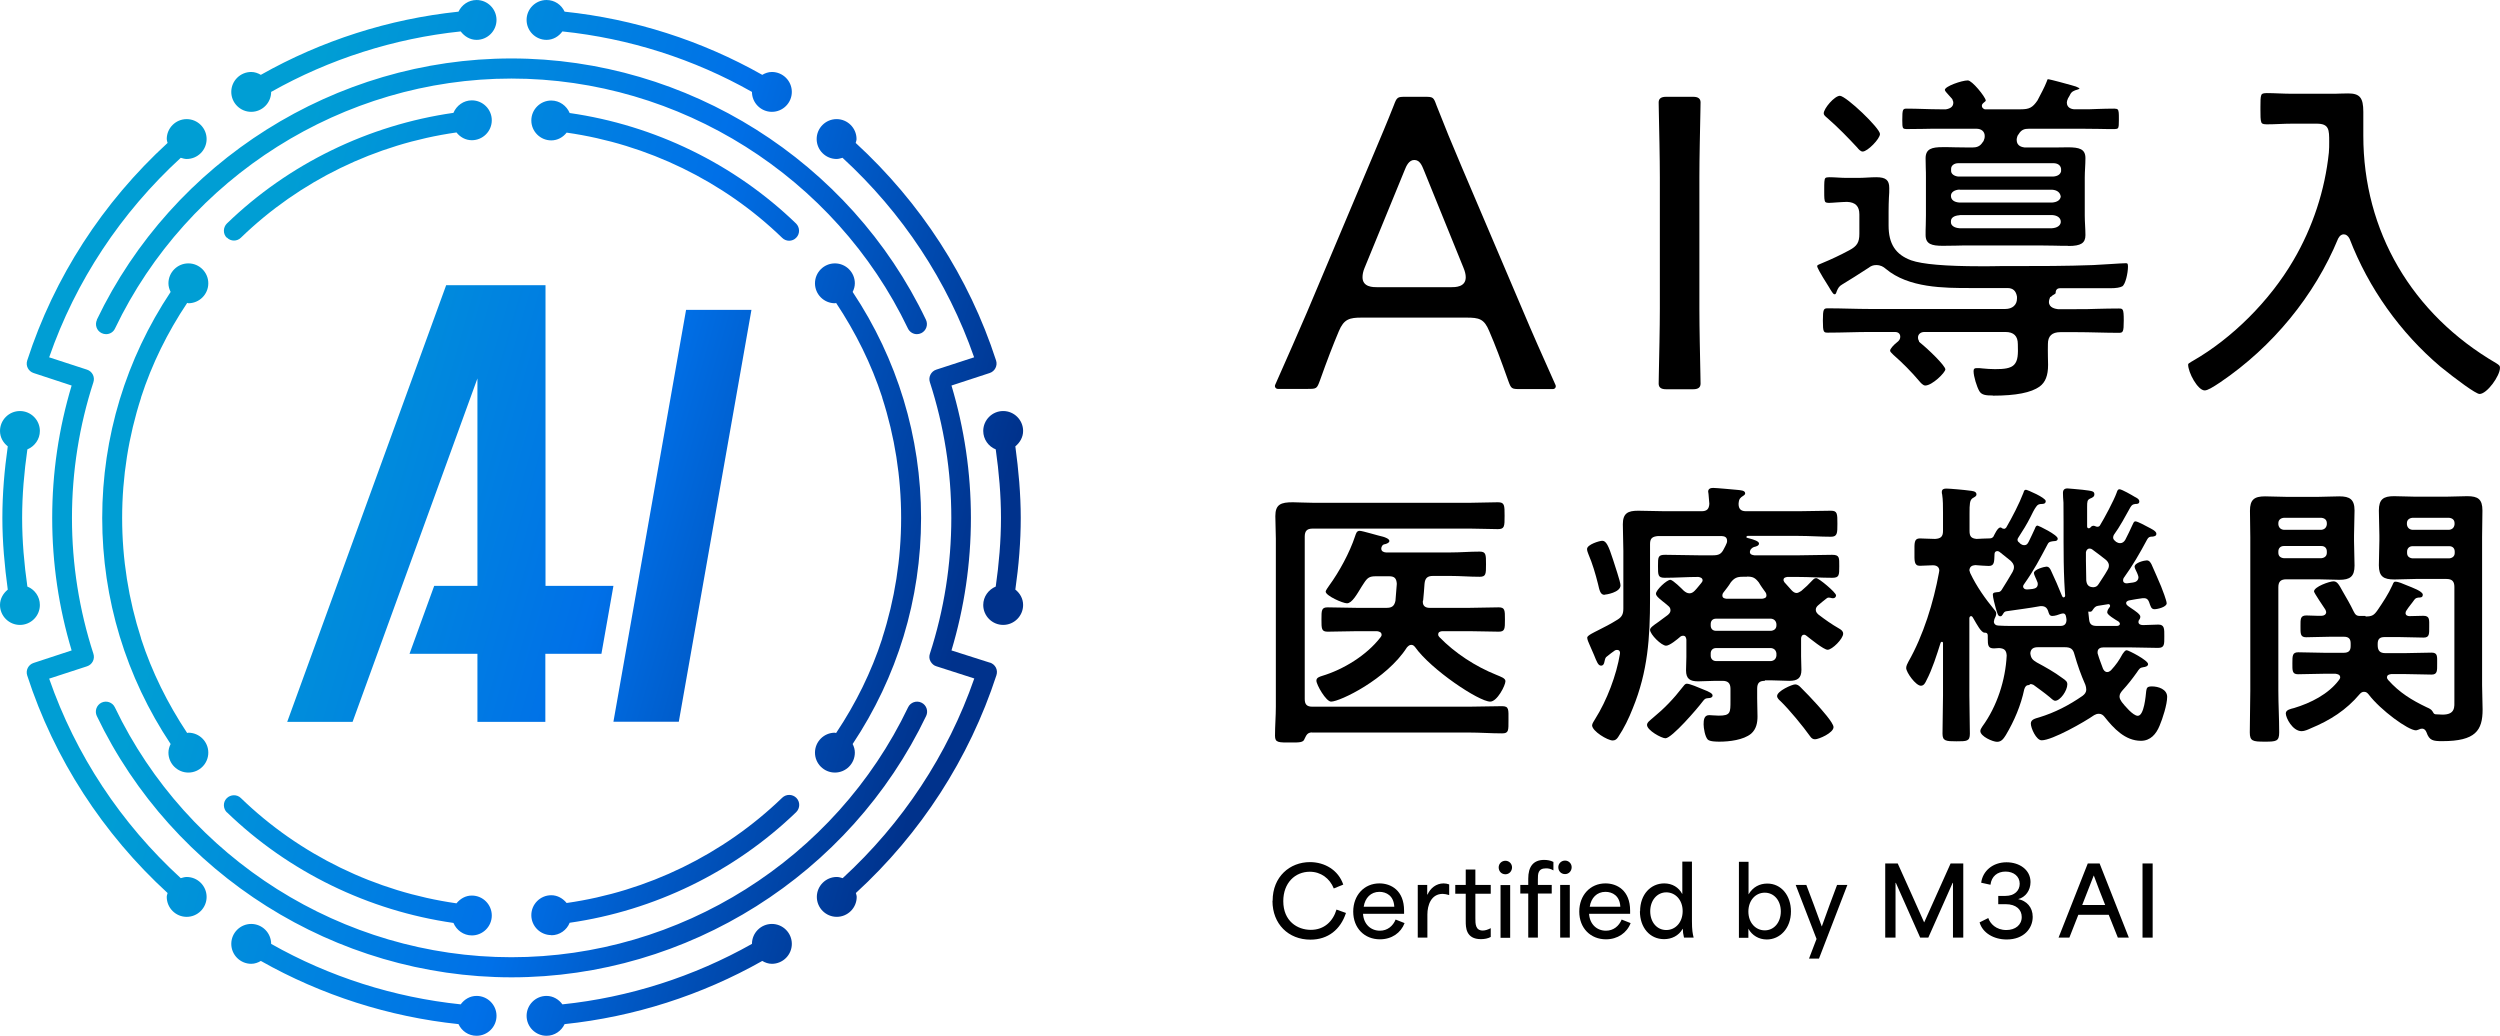
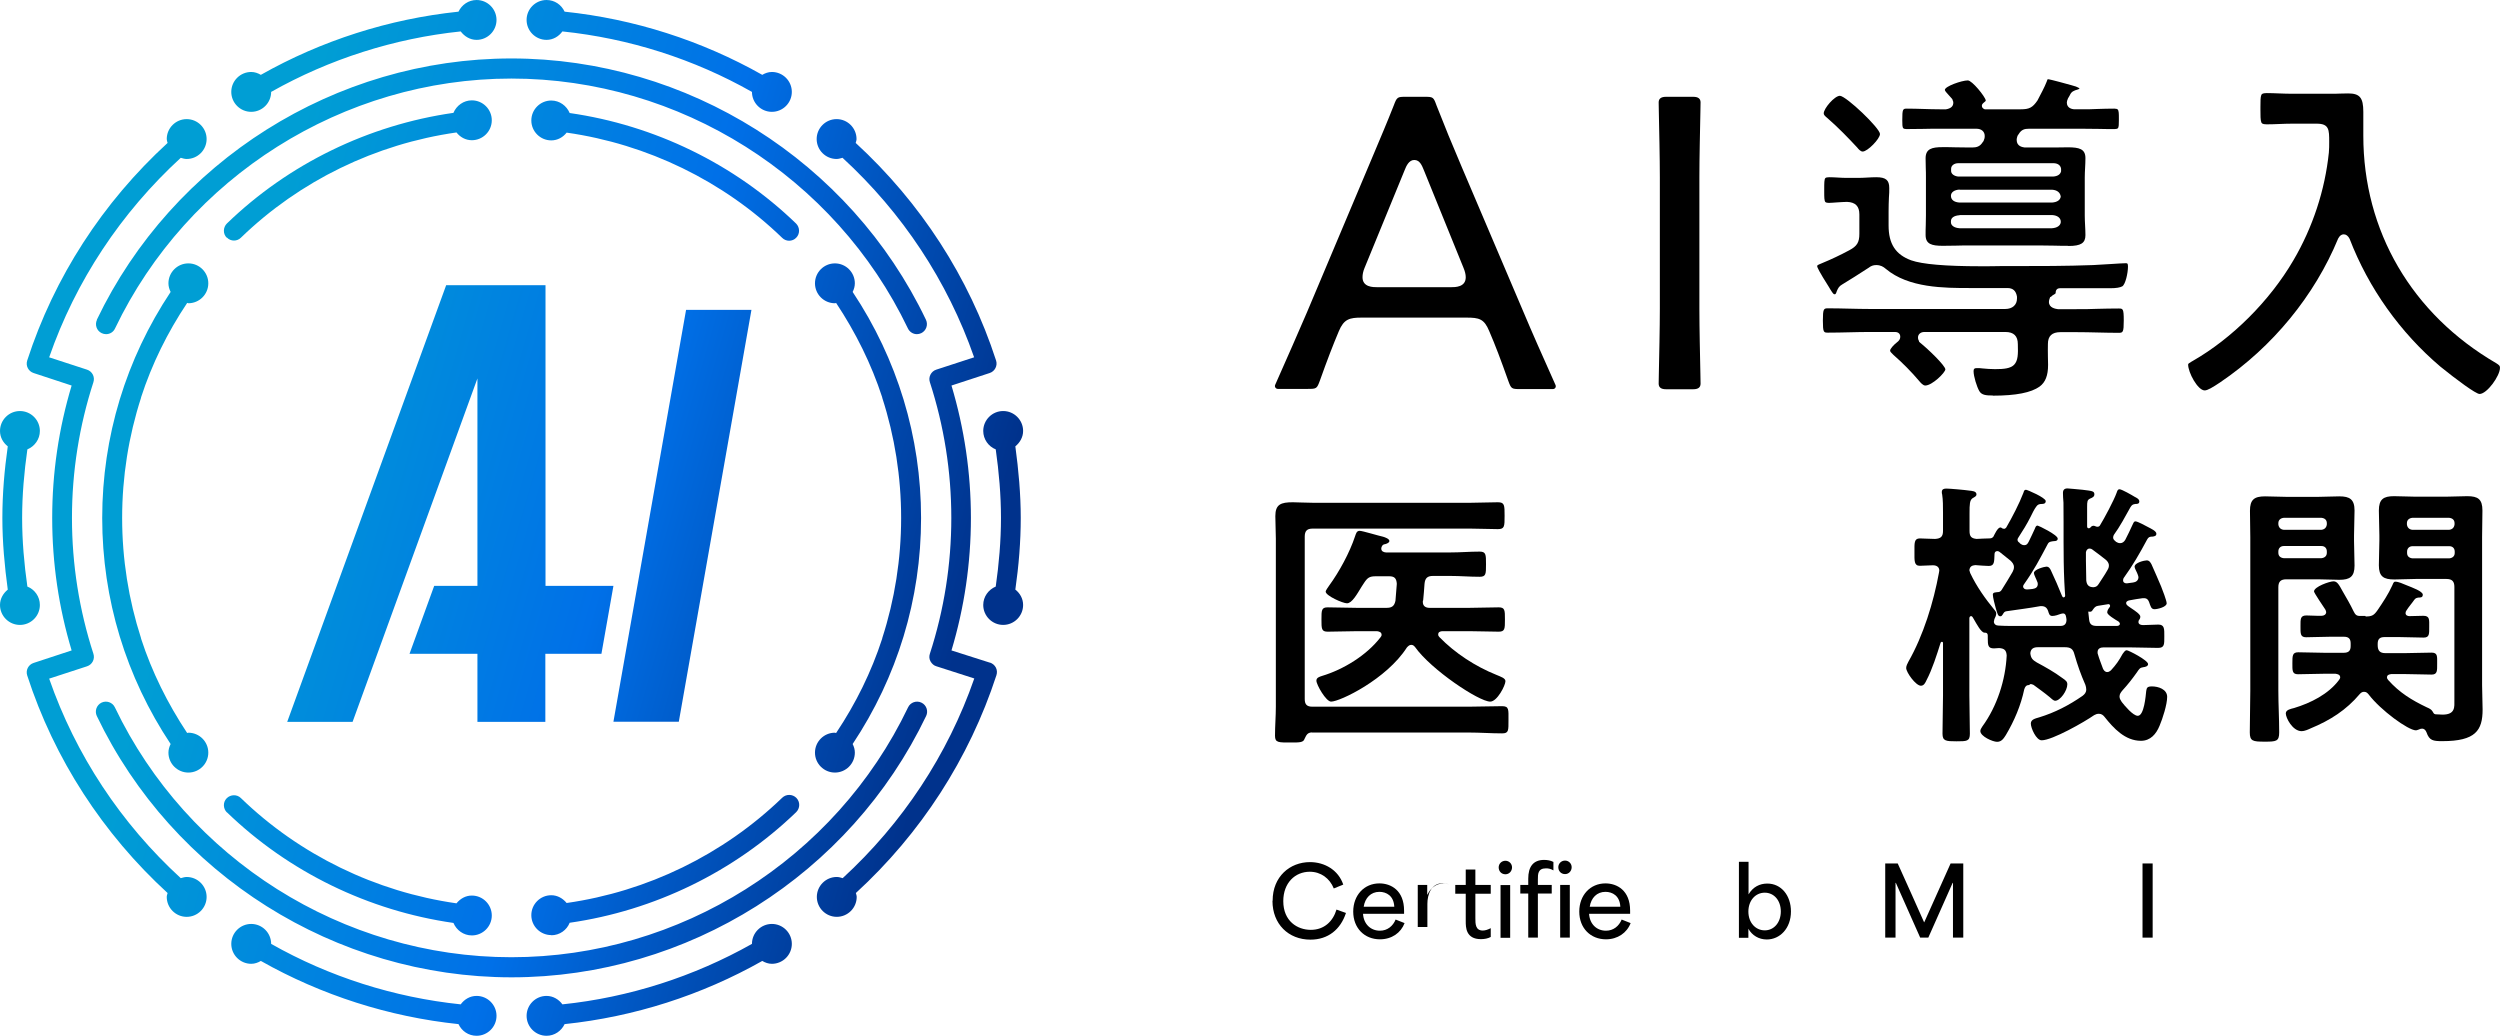
<svg xmlns="http://www.w3.org/2000/svg" id="_レイヤー_2" data-name="レイヤー 2" viewBox="0 0 147.98 61.32">
  <defs>
    <style>
      .cls-1 {
        fill: url(#_名称未設定グラデーション_39);
      }
    </style>
    <linearGradient id="_名称未設定グラデーション_39" data-name="名称未設定グラデーション 39" x1=".89" y1="22.23" x2="59.67" y2="39.09" gradientUnits="userSpaceOnUse">
      <stop offset=".2" stop-color="#009ed4" />
      <stop offset=".6" stop-color="#0070e8" />
      <stop offset=".95" stop-color="#00328c" />
    </linearGradient>
  </defs>
  <g id="Artwork">
    <g id="ai-certification_hor_m3ai_color">
      <path class="cls-1" d="M13.42,14.07c-.23-.23-.22-.61,.01-.84,3.66-3.54,8.39-5.83,13.41-6.55,.18-.43,.6-.74,1.09-.74,.65,0,1.18,.53,1.18,1.18s-.53,1.18-1.18,1.18c-.38,0-.7-.19-.91-.46-4.78,.68-9.28,2.86-12.76,6.23-.11,.11-.26,.17-.41,.17s-.31-.06-.42-.18Zm-7.68,4.86c-.14,.29-.02,.65,.28,.79,.08,.04,.17,.06,.26,.06,.22,0,.43-.12,.53-.34C11.11,10.46,20.32,4.65,30.27,4.65c0,0,0,0,0,0s0,0,0,0c9.96,0,19.17,5.81,23.47,14.79,.1,.21,.31,.34,.53,.34,.09,0,.17-.02,.26-.06,.29-.14,.42-.49,.28-.79-4.49-9.4-14.13-15.47-24.54-15.47,0,0,0,0,0,0s0,0,0,0c-10.41,0-20.04,6.07-24.54,15.47Zm38.74-.59h-3.87l-4.3,24.38h3.87l4.3-24.38Zm-12.19,20.36h3.31s.71-4.02,.71-4.02h-4.02V16.88h-5.88l-9.41,25.85h3.87l7.39-20.33v12.28h-2.56l-1.46,4.02h4.02v4.03h4.02v-4.03ZM14.87,6.62c.65,0,1.18-.53,1.18-1.18,3.44-1.94,7.28-3.17,11.22-3.58,.22,.29,.55,.5,.94,.5,.65,0,1.18-.53,1.18-1.18s-.53-1.18-1.18-1.18c-.48,0-.88,.29-1.07,.69-4.11,.43-8.11,1.71-11.7,3.74-.17-.1-.36-.17-.57-.17-.65,0-1.18,.53-1.18,1.18s.53,1.18,1.18,1.18Zm32.26,6.62c-3.66-3.54-8.39-5.83-13.41-6.55-.18-.43-.6-.74-1.09-.74-.65,0-1.18,.53-1.18,1.18s.53,1.18,1.18,1.18c.38,0,.7-.19,.91-.46,4.77,.68,9.28,2.86,12.76,6.23,.11,.11,.26,.17,.41,.17s.31-.06,.42-.18c.23-.23,.22-.61-.01-.84Zm3.34,4.04c.08-.16,.13-.33,.13-.51,0-.65-.53-1.18-1.18-1.18s-1.18,.53-1.18,1.18,.53,1.18,1.18,1.18c.03,0,.05-.01,.07-.02,1.16,1.75,2.09,3.62,2.73,5.59,0,0,0,.01,0,.02,.74,2.29,1.12,4.69,1.12,7.12s-.38,4.83-1.12,7.12c0,0,0,.01,0,.02-.64,1.97-1.56,3.84-2.73,5.59-.03,0-.05-.02-.07-.02-.65,0-1.18,.53-1.18,1.18s.53,1.18,1.18,1.18,1.18-.53,1.18-1.18c0-.19-.05-.35-.13-.51,2.64-3.97,4.05-8.57,4.05-13.38h0c0-4.81-1.41-9.41-4.05-13.38ZM32.35,2.36c.39,0,.72-.2,.94-.5,3.94,.41,7.78,1.63,11.22,3.58,0,.65,.53,1.18,1.18,1.18s1.18-.53,1.18-1.18-.53-1.18-1.18-1.18c-.21,0-.4,.07-.57,.17-3.59-2.03-7.59-3.31-11.7-3.74-.19-.41-.59-.69-1.07-.69-.65,0-1.18,.53-1.18,1.18s.53,1.18,1.18,1.18Zm26.23,36.86l-2.26-.72c.76-2.53,1.15-5.17,1.15-7.84s-.39-5.3-1.15-7.84l2.26-.74c.31-.1,.48-.44,.38-.74-1.6-4.94-4.48-9.36-8.31-12.88,.02-.08,.05-.15,.05-.23,0-.65-.53-1.18-1.18-1.18s-1.18,.53-1.18,1.18,.53,1.18,1.18,1.18c.12,0,.24-.04,.35-.07,3.54,3.25,6.22,7.3,7.79,11.81l-2.24,.73c-.31,.1-.48,.44-.38,.74,.84,2.59,1.27,5.29,1.27,8.04s-.43,5.45-1.27,8.04c-.05,.15-.04,.31,.04,.45s.2,.25,.35,.29l2.24,.72c-1.57,4.52-4.25,8.57-7.79,11.82-.11-.03-.22-.07-.35-.07-.65,0-1.18,.53-1.18,1.18s.53,1.18,1.18,1.18,1.18-.53,1.18-1.18c0-.08-.03-.15-.05-.23,3.84-3.52,6.71-7.95,8.32-12.89,.05-.15,.04-.31-.03-.45s-.2-.25-.35-.3Zm-25.95,16.14c.5,0,.92-.31,1.09-.74,5.01-.72,9.74-3.01,13.41-6.55,.23-.23,.24-.6,.01-.84-.23-.23-.6-.24-.84-.01-3.49,3.37-7.99,5.55-12.76,6.23-.22-.27-.54-.46-.91-.46-.65,0-1.18,.53-1.18,1.18s.53,1.18,1.18,1.18Zm13.06-.67c-.65,0-1.18,.53-1.18,1.18-3.44,1.94-7.28,3.17-11.22,3.58-.21-.29-.55-.5-.94-.5-.65,0-1.18,.53-1.18,1.18s.53,1.18,1.18,1.18c.48,0,.88-.29,1.07-.69,4.11-.43,8.11-1.71,11.7-3.74,.17,.1,.36,.17,.57,.17,.65,0,1.18-.53,1.18-1.18s-.53-1.18-1.18-1.18Zm14.41-19.79c.2-1.4,.32-2.82,.32-4.24s-.13-2.84-.32-4.24c.27-.22,.46-.54,.46-.91,0-.65-.53-1.18-1.18-1.18s-1.18,.53-1.18,1.18c0,.49,.31,.92,.74,1.09,.19,1.34,.31,2.7,.31,4.06s-.12,2.72-.31,4.06c-.43,.18-.74,.6-.74,1.09,0,.65,.53,1.18,1.18,1.18s1.18-.53,1.18-1.18c0-.38-.19-.7-.46-.91ZM13.43,48.08c3.66,3.54,8.39,5.83,13.41,6.55,.18,.43,.6,.74,1.09,.74,.65,0,1.18-.53,1.18-1.18s-.53-1.18-1.18-1.18c-.38,0-.69,.19-.91,.46-4.77-.68-9.28-2.86-12.76-6.23-.23-.23-.61-.22-.84,.01-.23,.23-.22,.61,.01,.84Zm-5.08-24.56c.64-1.97,1.56-3.84,2.73-5.59,.03,0,.05,.02,.07,.02,.65,0,1.18-.53,1.18-1.18s-.53-1.18-1.18-1.18-1.18,.53-1.18,1.18c0,.18,.05,.35,.13,.51-2.64,3.97-4.05,8.57-4.05,13.38h0c0,4.81,1.41,9.41,4.05,13.38-.08,.16-.13,.33-.13,.51,0,.65,.53,1.18,1.18,1.18s1.18-.53,1.18-1.18-.53-1.18-1.18-1.18c-.03,0-.05,.01-.07,.02-1.16-1.75-2.09-3.62-2.73-5.59,0,0,0-.01,0-.02-.74-2.29-1.12-4.69-1.12-7.12s.38-4.83,1.12-7.12c0,0,0-.01,0-.02Zm46.47,18.86c.14-.29,.02-.65-.28-.79-.29-.14-.65-.02-.79,.28-4.3,8.99-13.51,14.79-23.48,14.79s-19.17-5.81-23.47-14.79c-.14-.3-.5-.42-.79-.28-.29,.14-.42,.49-.28,.79,4.5,9.4,14.13,15.47,24.55,15.47s20.04-6.07,24.54-15.47ZM11.05,51.91c-.12,0-.24,.04-.35,.07-3.54-3.24-6.22-7.29-7.79-11.81l2.24-.73c.31-.1,.48-.43,.38-.74-.84-2.59-1.27-5.29-1.27-8.04s.43-5.45,1.27-8.04c.1-.31-.07-.64-.38-.74l-2.24-.73c1.57-4.52,4.25-8.56,7.79-11.81,.11,.03,.22,.07,.35,.07,.65,0,1.18-.53,1.18-1.18s-.53-1.18-1.18-1.18-1.18,.53-1.18,1.18c0,.08,.03,.16,.05,.23-3.84,3.52-6.71,7.94-8.31,12.88-.1,.31,.07,.64,.38,.74l2.25,.74c-.76,2.53-1.15,5.16-1.15,7.84s.39,5.31,1.15,7.84l-2.25,.74c-.31,.1-.48,.43-.38,.74,1.6,4.94,4.48,9.37,8.31,12.88-.02,.08-.05,.15-.05,.23,0,.65,.53,1.18,1.18,1.18s1.18-.53,1.18-1.18-.53-1.18-1.18-1.18Zm17.16,7.04c-.39,0-.72,.2-.94,.5-3.94-.41-7.78-1.63-11.22-3.58,0-.65-.53-1.18-1.18-1.18s-1.18,.53-1.18,1.18,.53,1.18,1.18,1.18c.21,0,.4-.07,.57-.17,3.59,2.03,7.59,3.31,11.7,3.74,.19,.41,.59,.69,1.07,.69,.65,0,1.18-.53,1.18-1.18s-.53-1.18-1.18-1.18ZM2.36,35.81c0-.5-.31-.92-.74-1.09-.19-1.34-.31-2.7-.31-4.06s.12-2.72,.31-4.06c.43-.18,.74-.6,.74-1.09,0-.65-.53-1.18-1.18-1.18s-1.18,.53-1.18,1.18c0,.38,.19,.7,.46,.91-.2,1.4-.32,2.82-.32,4.24s.13,2.84,.32,4.24c-.27,.22-.46,.54-.46,.91,0,.65,.53,1.18,1.18,1.18s1.18-.53,1.18-1.18Z" />
      <g>
        <path d="M89.99,23.03c-.52,0-.54-.01-.72-.51-.43-1.21-.76-2.09-1.12-2.92-.3-.73-.6-.8-1.35-.8h-6.2c-.71,0-1.05,.08-1.35,.8-.35,.83-.69,1.71-1.12,2.92-.18,.49-.2,.5-.72,.5h-1.77c-.13,0-.21-.13-.16-.24,.79-1.79,1.35-3.05,1.88-4.29l3.98-9.44c.36-.86,.76-1.79,1.16-2.81,.19-.5,.21-.51,.72-.51h1.09c.52,0,.54,.01,.72,.51,.46,1.18,.94,2.35,1.5,3.66l3.64,8.55c.53,1.26,1.09,2.52,1.9,4.33,.06,.12-.02,.25-.15,.25h-1.95Zm-6.28-13.56c-.31,0-.47,.35-.57,.61l-2.37,5.78c-.08,.19-.12,.38-.12,.55,0,.59,.62,.59,.89,.59h4.33c.27,0,.89,0,.89-.59,0-.17-.05-.36-.13-.55l-2.35-5.79c-.11-.27-.24-.6-.56-.6Z" />
        <path d="M98.61,23.04q-.43,0-.43-.33s0-.26,.01-.58c.02-.94,.06-2.76,.06-3.85v-7.79c0-1.09-.04-2.91-.06-3.85,0-.32-.01-.54-.01-.58q0-.33,.43-.33h1.62q.43,0,.43,.33s0,.26-.01,.58c-.02,.94-.06,2.76-.06,3.85v7.79c0,1.09,.04,2.91,.06,3.85,0,.32,.01,.54,.01,.58q0,.33-.43,.33h-1.62Z" />
        <path d="M117.95,23.41c-.38,0-.65-.02-.79-.26-.15-.26-.34-.87-.34-1.18,0-.14,.05-.18,.18-.18h.02c.1,0,.24,0,.35,.02,.2,.02,.48,.04,.72,.04,.54,0,.91-.04,1.13-.26,.23-.24,.24-.62,.22-1.22,0-.48-.24-.72-.74-.72h-4.79c-.26,0-.38,.17-.38,.32,0,.11,.03,.16,.06,.22v.03s.06,.06,.06,.06c.49,.39,1.48,1.35,1.5,1.58,0,.19-.78,.96-1.19,.96-.13,0-.27-.16-.37-.28-.43-.51-.97-1.06-1.51-1.53-.14-.14-.2-.19-.2-.26,0-.09,.17-.31,.48-.55,.09-.09,.12-.17,.12-.27,0-.14-.08-.28-.32-.28h-1.45c-.42,0-.84,.01-1.25,.02-.41,.01-.83,.02-1.25,.02-.26,0-.31,0-.31-.71s.05-.73,.31-.73c.42,0,.83,.01,1.25,.02,.42,.01,.83,.02,1.25,.02h7.98c.43,0,.7-.24,.7-.62v-.11c-.06-.35-.24-.51-.57-.51h-2.2c-1.54,0-3.65,0-5-1.14-.14-.12-.3-.22-.56-.22-.18,0-.31,.05-.45,.16l-.11,.07c-.48,.31-.96,.62-1.46,.92-.18,.1-.24,.22-.31,.38-.06,.2-.1,.2-.13,.2-.07,0-.1-.04-.26-.29l-.07-.12c-.61-.96-.71-1.2-.71-1.26,0-.06,.13-.11,.33-.19,.51-.21,1.04-.46,1.58-.75,.45-.24,.59-.46,.59-.97v-1.15c0-.48-.23-.72-.73-.74h0c-.18,0-.39,.02-.59,.03-.18,.01-.35,.03-.49,.03-.1,0-.16-.02-.2-.05-.07-.07-.07-.31-.07-.6v-.17c0-.34,0-.59,.07-.65,.03-.03,.1-.05,.22-.05,.18,0,.35,.01,.52,.02,.17,.01,.34,.02,.51,.02h.69c.18,0,.36-.01,.54-.02,.18-.01,.35-.02,.53-.02,.57,0,.77,.17,.77,.64,0,.18,0,.36-.02,.56-.01,.24-.02,.51-.02,.82v.84c0,1.08,.41,1.72,1.34,2.06,.65,.23,2.03,.35,4.1,.35,.43,0,.83,0,1.19-.01,.28,0,.52,0,.72,0,1.56,0,3.17,0,4.75-.06h0c.09,0,.56-.03,1.02-.06,.42-.03,.83-.05,.91-.05,.1,0,.14,0,.14,.2,0,.38-.15,1.06-.34,1.17-.13,.07-.36,.11-.7,.11h-3c-.12,0-.24,.08-.24,.26,0,.05,0,.06-.18,.16-.04,.03-.07,.07-.09,.08l-.06,.03-.02,.06c-.03,.08-.05,.14-.05,.22,0,.36,.4,.41,.53,.43h1.09c.42,0,.84,0,1.25-.02,.41-.01,.83-.02,1.25-.02,.26,0,.31,0,.31,.71s-.05,.73-.31,.73c-.42,0-.83-.01-1.25-.02-.42-.01-.83-.02-1.25-.02h-.94c-.5,0-.74,.23-.74,.7-.01,.25,0,.49,0,.74,0,.16,.01,.33,.01,.5,0,.63-.16,1.03-.5,1.28-.5,.36-1.4,.54-2.77,.54Zm4.43-8.86c-.26,0-.53,0-.79-.01-.26,0-.51-.01-.76-.01h-4.3c-.25,0-.5,0-.75,.01-.26,0-.51,.01-.78,.01-.66,0-1.02-.1-1.02-.64,0-.2,0-.4,.01-.59,0-.19,.01-.38,.01-.57v-2.25c0-.19,0-.38-.01-.57,0-.19-.01-.38-.01-.56,0-.56,.37-.66,1-.66,.26,0,.52,0,.77,.01,.26,0,.52,.01,.78,.01h.21c.25,0,.45-.05,.61-.3l.06-.08c.05-.11,.07-.19,.07-.3,0-.26-.19-.43-.49-.43h-2.2c-.33,0-.65,0-.98,.01-.32,0-.65,.01-.97,.01-.09,0-.15-.02-.18-.05-.06-.06-.06-.25-.06-.47,0-.66,.03-.69,.27-.69,.33,0,.65,.01,.98,.02,.32,.01,.64,.02,.96,.02h.38c.29-.05,.43-.18,.43-.39,0-.08-.03-.13-.05-.17v-.03s-.05-.06-.05-.06c-.07-.08-.13-.14-.18-.2-.12-.13-.22-.24-.22-.3,0-.21,1-.56,1.36-.56,.25,0,1.02,.95,1.06,1.18,0,.04-.02,.06-.11,.13-.07,.06-.12,.11-.12,.19,0,.1,.06,.17,.17,.21h2.13c.51,0,.7-.1,.99-.52,.2-.38,.42-.79,.54-1.1,.05-.16,.06-.16,.09-.16,.03,0,.22,.03,1.37,.35,.48,.12,.49,.21,.49,.21-.01,.02-.07,.03-.11,.05-.22,.06-.37,.12-.46,.33,0,0-.03,.05-.05,.09-.02,.03-.04,.07-.06,.1-.05,.12-.07,.18-.07,.25,0,.34,.32,.39,.43,.4h.44c.31,0,.63,0,.96-.02,.32-.01,.65-.02,.98-.02,.1,0,.17,.02,.2,.05,.07,.07,.07,.27,.07,.51v.13c0,.22,0,.41-.06,.47-.03,.03-.09,.05-.18,.05-.32,0-.65,0-.97-.01-.33,0-.65-.01-.98-.01h-3.13c-.27,0-.45,.05-.62,.33l-.06,.09c-.02,.07-.05,.15-.05,.24,0,.39,.35,.43,.47,.45h1.05c.25,0,.51,0,.76,0,.25,0,.5-.01,.75-.01,.68,0,1.04,.1,1.04,.64,0,.2-.01,.39-.02,.58-.01,.19-.02,.38-.02,.57v2.25c0,.19,.01,.39,.02,.59,.01,.19,.02,.38,.02,.57,0,.47-.27,.64-1,.64Zm-6.39-1.81c-.32,.02-.51,.15-.51,.35v.07c0,.19,.2,.33,.51,.35h5.47c.3-.02,.49-.15,.52-.34v-.09c-.03-.2-.21-.33-.5-.35h-5.48s0,0,0,0Zm0-1.52c-.31,.02-.51,.16-.51,.37,0,.24,.19,.38,.51,.4h5.47c.31-.02,.49-.15,.52-.35-.03-.25-.22-.39-.51-.41h-5.48s0,0,0,0Zm-.07-1.56c-.25,0-.43,.14-.43,.33v.13c0,.17,.17,.3,.41,.33h5.64c.26-.02,.42-.13,.46-.31v-.15c-.03-.21-.2-.33-.46-.33h-5.61Zm-5.67-.69c-.12,0-.25-.15-.32-.24-.53-.57-1.11-1.17-1.74-1.72-.17-.14-.24-.21-.24-.3,0-.29,.64-1.04,.96-1.04,.39,.03,2.36,1.91,2.37,2.26,0,.29-.74,1.04-1.02,1.04Z" />
        <path d="M146.77,23.32c-.22,0-1.37-.85-2.32-1.62-2.39-2.03-4.25-4.65-5.37-7.56-.09-.18-.21-.27-.35-.27-.13,0-.24,.08-.33,.25-1.4,3.39-3.88,6.41-6.98,8.51-.45,.3-.75,.48-.92,.48-.41,0-.98-1.06-.98-1.53,0-.05,.04-.08,.21-.18l.07-.04c2.32-1.33,4.55-3.55,5.95-5.95,1.14-1.94,1.87-4.15,2.1-6.38,.02-.22,.02-.41,.02-.63,0-.72,0-1.08-.74-1.08h-1.45c-.25,0-.51,.01-.76,.02-.25,.01-.5,.02-.75,.02-.27,0-.3-.07-.32-.13-.05-.13-.05-.38-.05-.73v-.17c0-.33,0-.58,.05-.7,.02-.05,.05-.12,.32-.12,.24,0,.48,.01,.73,.02,.26,.01,.52,.02,.78,.02h2.29c.18,0,.36,0,.53-.01,.17,0,.33-.01,.49-.01,.69,0,.9,.25,.9,1.09v1.41c0,5.65,2.87,10.56,7.87,13.47,.17,.11,.22,.15,.22,.27,0,.48-.77,1.55-1.21,1.55h0Z" />
        <path d="M77.64,43.35c-.25,.03-.3,.13-.42,.38-.07,.22-.28,.22-.8,.22-.74,0-.95,.02-.95-.4,0-.59,.05-1.15,.05-1.72v-9.94c0-.45-.03-.9-.03-1.34,0-.7,.33-.82,1.04-.82,.3,0,.69,.03,1.15,.03h9.41c.52,0,1.05-.03,1.57-.03,.4,0,.4,.17,.4,.8s0,.79-.4,.79c-.52,0-1.05-.03-1.57-.03h-9.41c-.32,0-.45,.15-.45,.47v9.62c0,.32,.13,.45,.45,.45h9.27c.65,0,1.31-.03,1.96-.03,.42,0,.38,.2,.38,.82s.02,.79-.38,.79c-.65,0-1.31-.05-1.96-.05h-9.31Zm6.58-7.72c0,.25,.17,.35,.4,.35h2.33c.59,0,1.17-.03,1.76-.03,.37,0,.37,.17,.37,.72s0,.72-.37,.72c-.59,0-1.17-.03-1.76-.03h-1.59c-.13,.02-.23,.05-.23,.2,0,.07,.03,.1,.07,.15,.92,.95,2.14,1.74,3.36,2.23,.28,.12,.55,.2,.55,.38,0,.25-.49,1.21-.9,1.21-.67,0-3.5-1.89-4.45-3.23-.07-.08-.12-.13-.23-.13s-.18,.08-.25,.15c-1.21,1.89-3.97,3.21-4.49,3.21-.3,0-.87-1-.87-1.24,0-.18,.18-.23,.33-.28,1.27-.38,2.64-1.22,3.46-2.28,.03-.05,.07-.08,.07-.15,0-.17-.15-.2-.27-.22h-1.16c-.59,0-1.17,.03-1.76,.03-.37,0-.37-.17-.37-.72s0-.72,.37-.72c.59,0,1.17,.03,1.76,.03h1.71c.3,0,.47-.08,.54-.42,.03-.34,.05-.67,.08-1-.02-.32-.13-.45-.45-.45h-.79c-.37,0-.49,.08-.69,.38-.05,.07-.1,.15-.15,.23-.27,.44-.57,.99-.87,.99-.25,0-1.26-.45-1.26-.69,0-.08,.15-.27,.2-.35,.6-.82,1.22-1.96,1.54-2.93,.05-.13,.08-.32,.27-.32,.17,0,1.14,.3,1.39,.35,.1,.03,.37,.12,.37,.25,0,.1-.13,.15-.22,.18-.13,.03-.17,.03-.23,.15-.02,.05-.03,.08-.03,.12,0,.17,.15,.22,.28,.23h3.8c.59,0,1.15-.05,1.74-.05,.38,0,.38,.17,.38,.75s0,.74-.38,.74c-.59,0-1.15-.05-1.74-.05h-1.02c-.33,0-.47,.13-.5,.47-.02,.33-.05,.64-.08,.97-.02,.03-.02,.05-.02,.08Z" />
-         <path d="M104.46,40.3c-.32,0-.45,.13-.45,.47v.57c0,.35,.02,.7,.02,1.07s-.07,.75-.38,1.02c-.45,.37-1.29,.47-1.86,.47-.17,0-.57,0-.7-.12-.17-.17-.25-.69-.25-.9,0-.25,.02-.55,.33-.55,.13,0,.35,.03,.57,.03,.7,0,.69-.18,.69-.89v-.7c0-.33-.15-.47-.47-.47h-.42c-.33,0-.69,.03-1.02,.03-.49,0-.72-.15-.72-.65,0-.27,.02-.52,.02-.8v-1.02c-.02-.13-.05-.23-.2-.23-.07,0-.1,.02-.15,.05-.17,.15-.64,.54-.85,.54-.28,0-.95-.67-.95-.94,0-.12,.18-.25,.5-.47,.15-.12,.32-.23,.54-.4,.08-.07,.17-.15,.17-.28s-.05-.2-.15-.28c-.12-.1-.23-.2-.33-.27-.25-.2-.38-.32-.38-.44,0-.22,.64-.82,.85-.82,.15,0,.67,.52,.8,.65,.1,.08,.2,.15,.34,.15,.12,0,.22-.07,.3-.15,.15-.15,.27-.32,.4-.47,.03-.05,.07-.08,.07-.15,0-.13-.12-.18-.25-.2-.65,0-1.32,.05-1.99,.05-.4,0-.4-.15-.4-.69s0-.67,.42-.67c.67,0,1.34,.03,2.01,.03h.82c.34,0,.5-.07,.65-.38,.07-.12,.12-.23,.17-.35,.02-.05,.02-.08,.02-.13,0-.22-.15-.27-.32-.28h-3.77c-.33,.03-.47,.13-.47,.47v3.23c0,2.31-.13,4.32-1.02,6.49-.23,.59-.52,1.19-.87,1.71-.08,.12-.17,.2-.32,.2-.3,0-1.22-.55-1.22-.9,0-.1,.13-.28,.18-.37,.69-1.09,1.27-2.61,1.47-3.87,.02-.12-.03-.22-.17-.22-.05,0-.08,0-.13,.03-.15,.1-.3,.22-.45,.34-.12,.08-.12,.13-.17,.33-.02,.12-.07,.23-.2,.23-.17,0-.25-.22-.42-.64-.07-.17-.17-.38-.27-.62-.05-.1-.13-.3-.13-.4,0-.13,.45-.33,.62-.42,.4-.2,.79-.4,1.17-.64,.28-.17,.35-.35,.35-.67v-3.41c0-.52-.03-1.04-.03-1.57,0-.65,.3-.8,.9-.8,.54,0,1.07,.03,1.61,.03h2.14c.32,0,.45-.12,.47-.44l-.05-.59s-.02-.1-.02-.13c0-.18,.15-.22,.3-.22,.18,0,1.24,.1,1.47,.12,.13,.02,.42,.02,.42,.2,0,.1-.1,.13-.22,.22-.15,.12-.15,.22-.17,.4,0,.32,.15,.44,.45,.44h3.08c.65,0,1.29-.03,1.94-.03,.38,0,.38,.18,.38,.77,0,.55,0,.77-.38,.77-.6,0-1.27-.05-1.94-.05h-3s-.07,.02-.07,.07,.15,.07,.18,.08c.27,.07,.57,.17,.57,.3s-.17,.18-.27,.2c-.1,.03-.15,.07-.22,.15-.03,.05-.05,.1-.05,.15,0,.15,.13,.18,.27,.2h2.59c.67,0,1.34-.03,2.01-.03,.44,0,.42,.17,.42,.67,0,.54,0,.69-.42,.69-.67,0-1.34-.05-2.01-.05h-.65c-.12,.02-.22,.05-.22,.18,0,.05,.03,.08,.05,.13l.44,.49c.08,.08,.17,.15,.28,.15s.18-.07,.28-.12c.27-.23,.42-.37,.67-.64,.07-.07,.12-.12,.22-.12,.15,0,1.17,.85,1.17,1.02,0,.1-.08,.17-.17,.17-.05,0-.1,0-.13-.02-.03,0-.1-.02-.13-.02-.05,0-.1,.02-.13,.05-.17,.13-.34,.27-.49,.4-.08,.07-.15,.15-.15,.27,0,.13,.07,.2,.15,.28,.42,.32,.77,.57,1.24,.84,.12,.07,.23,.15,.23,.3,0,.3-.65,.95-.92,.95-.23,0-1.02-.65-1.24-.82-.05-.03-.08-.07-.15-.07-.13,0-.18,.12-.18,.23v1.05c0,.27,.02,.54,.02,.8,0,.49-.23,.65-.72,.65-.34,0-.69-.03-1.04-.03h-.4Zm-9.49-5.09c-.25,0-.3-.3-.38-.64-.15-.6-.33-1.21-.57-1.77-.03-.08-.08-.2-.08-.3,0-.27,.74-.49,.9-.49,.23,0,.37,.28,.64,1.12,.08,.28,.44,1.29,.44,1.52,0,.42-.87,.55-.94,.55Zm6.18,6.11c-.2,.02-.23,.02-.38,.22-.28,.38-1.81,2.16-2.19,2.16-.23,0-1.09-.47-1.09-.79,0-.15,.18-.27,.35-.42,.67-.55,1.22-1.12,1.76-1.82,.07-.08,.13-.2,.25-.2,.18,0,.7,.23,.92,.32,.47,.18,.6,.27,.6,.38s-.12,.15-.22,.15Zm3.68-3.98c.18-.02,.32-.12,.32-.32v-.08c-.02-.18-.13-.3-.32-.32h-3.25c-.2,0-.32,.12-.32,.32v.08c0,.2,.12,.32,.32,.32h3.25Zm-3.25,1.02c-.2,0-.32,.13-.32,.32v.13c0,.18,.12,.32,.32,.32h3.25c.18-.02,.3-.13,.32-.32v-.13c-.02-.18-.13-.3-.32-.32h-3.25Zm1.82-4.22h-.25c-.33,0-.49,.07-.7,.33-.13,.22-.3,.42-.45,.62-.03,.05-.05,.08-.05,.15,0,.15,.1,.18,.23,.2h2.13c.13-.02,.25-.05,.25-.2,0-.07-.02-.12-.05-.17-.13-.18-.28-.38-.4-.59-.22-.28-.35-.35-.7-.35Zm4.03,9.62c-.13,0-.22-.08-.28-.17-.42-.59-1.24-1.59-1.76-2.09-.08-.07-.2-.18-.2-.3,0-.3,.89-.69,1.07-.69,.12,0,.22,.07,.3,.15,.28,.27,.75,.77,1.02,1.07,.2,.23,.95,1.05,.95,1.31,0,.34-.87,.72-1.1,.72Z" />
        <path d="M120.1,40.55c-.17,0-.23,.1-.28,.25-.2,.95-.59,1.87-1.09,2.71-.13,.2-.25,.4-.52,.4-.25,0-.99-.32-.99-.64,0-.1,.07-.18,.12-.27,.87-1.19,1.37-2.75,1.44-4.2-.02-.32-.15-.42-.45-.44-.1,0-.2,.02-.3,.02-.35,0-.37-.17-.37-.6v-.15c0-.2-.15-.18-.2-.18-.2-.02-.45-.5-.62-.79-.03-.05-.05-.08-.07-.12-.02-.03-.05-.07-.1-.07-.07,0-.1,.07-.1,.13v4.57c0,.75,.03,1.51,.03,2.26,0,.45-.18,.45-.8,.45s-.82-.02-.82-.45c0-.75,.03-1.51,.03-2.26v-3.1c0-.05-.02-.08-.07-.08-.03,0-.05,.03-.07,.05-.22,.7-.5,1.59-.84,2.23-.07,.15-.15,.32-.33,.32-.3,0-.87-.79-.87-1.05,0-.13,.08-.27,.13-.37,.89-1.56,1.49-3.52,1.81-5.27,0-.05,.02-.08,.02-.12,0-.23-.17-.32-.38-.32-.08,0-.75,.03-.77,.03-.35,0-.32-.3-.32-.82s-.03-.8,.32-.8c.22,0,.57,.03,.9,.03,.33-.02,.47-.13,.47-.47v-1.07c0-.38,0-.77-.05-1.09-.02-.05-.02-.1-.02-.15,0-.17,.13-.2,.27-.2,.2,0,1.1,.08,1.36,.12,.13,.02,.42,.02,.42,.22,0,.12-.1,.15-.23,.23-.17,.12-.18,.35-.18,.89v1.05c0,.32,.1,.44,.42,.47,.25-.02,.49-.02,.74-.03,.12,0,.18-.02,.25-.1,.07-.13,.25-.55,.42-.55,.03,0,.07,.02,.1,.05,.03,.02,.07,.03,.12,.03s.08-.03,.12-.07c.35-.6,.77-1.41,1.02-2.06,.03-.1,.05-.18,.15-.18,.08,0,1.17,.47,1.17,.67,0,.15-.12,.17-.23,.17-.15,0-.25,.03-.34,.17-.1,.13-.25,.43-.33,.6-.2,.4-.47,.84-.72,1.22-.02,.03-.05,.08-.05,.12,0,.07,.03,.12,.07,.15s.07,.05,.08,.08c.08,.05,.13,.1,.25,.1,.17,0,.22-.13,.27-.22,.12-.23,.23-.49,.35-.74,.05-.12,.07-.2,.17-.2,.05,0,1.19,.55,1.19,.77,0,.13-.12,.15-.22,.15-.17,.02-.3,.03-.37,.17-.5,.94-.79,1.51-1.41,2.39-.03,.05-.05,.07-.05,.13,0,.08,.08,.18,.25,.17,.1,0,.2-.02,.32-.03,.18-.03,.3-.1,.3-.3,0-.05-.02-.12-.05-.17-.03-.1-.18-.37-.18-.47,0-.22,.64-.38,.74-.38,.15,0,.22,.12,.27,.23,.23,.49,.45,.99,.64,1.47,.02,.05,.05,.12,.1,.12,.03,0,.1-.02,.1-.1,0-.03-.05-.7-.05-.82-.07-1.56-.03-3.13-.05-4.69-.02-.12-.03-.54-.03-.57,0-.18,.08-.27,.27-.27,.1,0,.74,.07,.89,.08,.55,.07,.7,.07,.7,.27,0,.15-.13,.2-.25,.25-.17,.08-.18,.17-.18,.5v1.14c0,.08,.03,.12,.1,.12,.05,0,.08-.03,.12-.07,.03-.05,.1-.08,.17-.08,.03,0,.07,.02,.1,.03,.05,.02,.08,.03,.12,.03,.07,0,.12-.03,.15-.08,.27-.44,.82-1.47,.99-1.94,.03-.08,.05-.2,.17-.2,.13,0,.74,.35,.9,.45,.1,.05,.27,.13,.27,.27,0,.15-.13,.15-.23,.15-.17,.02-.22,.07-.3,.2-.27,.49-.65,1.19-.97,1.62-.03,.05-.05,.1-.05,.17,0,.08,.05,.15,.12,.2l.05,.05c.08,.05,.15,.08,.25,.08,.13,0,.23-.08,.3-.2,.15-.28,.28-.57,.42-.87,.05-.1,.08-.22,.18-.22,.13,0,.62,.27,.77,.35,.13,.07,.47,.22,.47,.38,0,.13-.1,.15-.2,.17-.2,0-.27,.03-.35,.18-.44,.82-.84,1.52-1.39,2.28-.02,.05-.03,.08-.03,.13,0,.13,.1,.18,.22,.18l.37-.05c.17-.02,.32-.12,.32-.32,0-.05-.03-.1-.05-.17-.03-.1-.18-.35-.18-.44,0-.25,.59-.38,.72-.38,.15,0,.22,.12,.28,.23,.2,.44,.38,.87,.57,1.31,.07,.17,.33,.85,.33,1,0,.22-.54,.35-.72,.35-.2,0-.23-.17-.32-.42-.08-.2-.18-.25-.4-.23-.25,.03-.52,.08-.79,.13-.08,.02-.17,.07-.17,.15s.05,.13,.1,.17l.17,.12c.27,.18,.57,.38,.57,.52,0,.08-.03,.15-.08,.2-.02,.03-.03,.08-.03,.12,0,.15,.17,.18,.28,.18,.3,0,.6-.03,.9-.03,.37,0,.35,.27,.35,.69,0,.47,.02,.69-.37,.69-.57,0-1.14-.03-1.69-.03h-1.54c-.18,0-.35,.07-.35,.28,0,.05,0,.1,.02,.13,.08,.28,.2,.57,.3,.85,.05,.1,.12,.2,.25,.2,.1,0,.15-.05,.22-.1,.32-.35,.47-.57,.69-.97,.07-.08,.13-.22,.25-.22,.1,0,1.26,.59,1.26,.82,0,.13-.17,.17-.27,.18-.22,.03-.25,.1-.4,.32-.27,.38-.52,.7-.84,1.05-.1,.12-.18,.22-.18,.37,0,.13,.07,.22,.13,.32,.17,.22,.67,.82,.95,.82,.38,0,.47-1.19,.5-1.47,.03-.18,.05-.27,.34-.27,.38,0,.9,.17,.9,.62s-.27,1.29-.45,1.71c-.2,.49-.54,.89-1.1,.89-.94,0-1.62-.74-2.16-1.42-.08-.1-.18-.18-.33-.18-.12,0-.18,.03-.28,.08-.57,.4-2.48,1.49-3.11,1.49-.32,0-.64-.72-.64-.99,0-.25,.27-.3,.5-.37,.92-.28,1.77-.72,2.56-1.27,.13-.1,.22-.2,.22-.38,0-.1-.02-.17-.05-.27-.28-.64-.45-1.12-.65-1.81-.08-.32-.23-.42-.57-.42h-1.59c-.25,0-.42,.08-.45,.35,.03,.3,.13,.4,.38,.55,.52,.28,1.04,.57,1.51,.92,.22,.15,.3,.22,.3,.38,0,.37-.42,.97-.72,.97-.1,0-.25-.15-.33-.22-.3-.25-.64-.49-.95-.72-.07-.03-.12-.05-.18-.05Zm-2.08-3.77c0,.17,.13,.25,.28,.25,.47,.03,.94,.02,1.41,.02h2.26c.23,0,.35-.12,.35-.37-.02-.13-.02-.37-.2-.37-.05,0-.1,.02-.15,.03-.12,.05-.34,.12-.49,.12-.18,0-.2-.15-.25-.3-.08-.22-.22-.3-.47-.28-.65,.12-1.32,.2-1.99,.3-.13,.02-.15,.07-.23,.2-.03,.05-.07,.1-.13,.1-.15,0-.17-.13-.28-.49-.05-.17-.17-.64-.17-.79s.17-.13,.27-.15c.12,0,.18-.03,.25-.13,.23-.35,.44-.72,.65-1.07,.05-.1,.08-.18,.08-.28,0-.17-.1-.28-.2-.38-.22-.18-.44-.35-.65-.52-.05-.03-.08-.05-.13-.05-.12,0-.17,.08-.17,.18-.02,.45,0,.7-.34,.7-.07,0-.64-.03-.8-.05-.2,.02-.32,.08-.35,.3,.02,.07,.02,.08,.05,.17,.38,.8,.89,1.52,1.46,2.21,.05,.07,.08,.1,.08,.18,0,.12-.05,.22-.1,.32-.02,.05-.03,.1-.03,.15Zm6.81-3.31c0-.15-.1-.27-.2-.35-.25-.2-.52-.4-.79-.6-.05-.03-.08-.05-.15-.05-.13,0-.2,.1-.22,.22v.5c0,.38,.02,.79,.02,1.17,.03,.27,.15,.4,.44,.4,.15-.02,.22-.07,.3-.2,.17-.27,.35-.52,.5-.79,.07-.12,.1-.18,.1-.3Zm.47,3.58c.08,0,.18-.03,.18-.13,0-.05-.03-.08-.08-.13-.22-.13-.67-.4-.67-.54,0-.12,.08-.23,.15-.32,.02-.03,.02-.05,.02-.07,0-.07-.05-.1-.1-.1l-.62,.1c-.15,.02-.22,.12-.3,.23-.05,.08-.08,.13-.2,.12-.03-.02-.07-.02-.07,.02l.05,.45c.03,.28,.17,.37,.45,.37h1.19Z" />
        <path d="M134.86,40.89c0,.82,.05,1.64,.05,2.46,0,.54-.18,.55-.87,.55s-.87-.03-.87-.55c0-.82,.03-1.64,.03-2.46v-9.09c0-.54-.02-1.05-.02-1.57,0-.65,.25-.85,.89-.85,.44,0,.85,.03,1.29,.03h1.84c.42,0,.84-.03,1.27-.03,.62,0,.9,.18,.9,.84,0,.5-.03,.99-.03,1.49v.3c0,.49,.03,.97,.03,1.47,0,.65-.27,.84-.9,.84-.42,0-.85-.03-1.27-.03h-1.87c-.34,0-.47,.15-.47,.47v6.14Zm.32-10.24c-.18,.02-.32,.12-.32,.32v.07c.02,.18,.13,.3,.32,.32h2.23c.18-.02,.3-.13,.32-.32v-.07c0-.2-.13-.3-.32-.32h-2.23Zm0,1.67c-.18,0-.32,.12-.32,.32v.08c0,.2,.13,.3,.32,.32h2.23c.18-.02,.32-.12,.32-.32v-.08c0-.2-.13-.32-.32-.32h-2.23Zm4.85,4.17c.37,0,.49-.07,.7-.37,.32-.47,.64-.95,.87-1.46,.05-.1,.07-.23,.18-.23,.2,0,.44,.12,.69,.22,.32,.13,.94,.35,.94,.55,0,.17-.13,.17-.25,.17-.12,.02-.17,.03-.25,.13-.15,.22-.32,.4-.47,.64-.03,.05-.05,.08-.05,.15,0,.13,.12,.18,.23,.18,.27,0,.57-.02,.82-.02,.39,0,.35,.23,.35,.65s.02,.64-.33,.64c-.49,0-.95-.03-1.42-.03h-.9c-.28,0-.4,.12-.4,.4v.08c0,.32,.13,.47,.45,.47h1.17c.52,0,1.05-.03,1.57-.03,.37,0,.33,.23,.33,.65s.02,.65-.33,.65c-.52,0-1.04-.03-1.57-.03h-.82c-.13,.02-.25,.05-.25,.2,0,.05,.03,.1,.07,.15,.67,.75,1.39,1.19,2.29,1.62,.12,.05,.27,.12,.33,.23,.05,.08,.08,.17,.18,.18,.12,0,.3,.02,.42,.02,.77,0,.7-.47,.7-.85v-6.71c0-.32-.13-.47-.47-.47h-1.82c-.42,0-.84,.03-1.26,.03-.64,0-.92-.17-.92-.84,0-.5,.03-.99,.03-1.47v-.3c0-.5-.03-.99-.03-1.47,0-.67,.27-.85,.9-.85,.42,0,.85,.03,1.27,.03h1.79c.44,0,.85-.03,1.27-.03,.64,0,.9,.18,.9,.85,0,.52-.02,1.04-.02,1.57v8.77c0,.49,.03,.95,.03,1.44,0,1.24-.42,1.87-2.38,1.87-.55,0-.77-.03-.94-.52-.05-.12-.12-.22-.27-.22-.07,0-.12,.02-.18,.05-.07,.02-.12,.05-.18,.05-.45,0-2.09-1.19-2.8-2.13-.07-.08-.13-.15-.27-.15-.1,0-.18,.05-.25,.13-.8,.95-1.76,1.56-2.9,2.03-.15,.07-.37,.17-.54,.17-.54,0-.94-.79-.94-1.05,0-.22,.3-.27,.49-.32,.99-.3,2.03-.82,2.66-1.66,.03-.05,.07-.1,.07-.15,0-.17-.15-.2-.28-.22h-.65c-.52,0-1.04,.03-1.57,.03-.35,0-.33-.23-.33-.65,0-.45,0-.65,.35-.65,.52,0,1.04,.03,1.56,.03h1.12c.3,0,.42-.12,.42-.4v-.15c0-.28-.12-.4-.4-.4h-.82c-.47,0-.95,.03-1.42,.03-.35,0-.33-.23-.33-.65s-.02-.64,.35-.64c.3,0,.6,.03,.9,.02,.13,0,.27-.07,.27-.22,0-.05-.03-.1-.05-.15-.1-.15-.67-.99-.67-1.07,0-.28,.92-.6,1.15-.6,.22,0,.32,.18,.55,.6,.22,.38,.45,.77,.64,1.17,.1,.2,.17,.28,.38,.28h.32Zm5.26-5.52c0-.2-.13-.3-.32-.32h-2.18c-.18,.02-.32,.12-.32,.32v.07c.02,.18,.13,.3,.32,.32h2.18c.18-.02,.3-.13,.32-.32v-.07Zm-2.49,1.36c-.18,0-.32,.12-.32,.32v.08c0,.2,.13,.3,.32,.32h2.18c.18-.02,.32-.12,.32-.32v-.08c0-.2-.13-.32-.32-.32h-2.18Z" />
      </g>
      <g>
        <path d="M75.33,53.31c0-1.42,1.02-2.28,2.21-2.28,.87,0,1.68,.47,1.97,1.33l-.56,.23c-.24-.6-.77-.99-1.42-.99-.87,0-1.57,.66-1.57,1.74,0,1.19,.84,1.7,1.63,1.7s1.31-.5,1.52-1.2l.56,.2c-.32,.98-1.06,1.58-2.1,1.58-1.31,0-2.25-.93-2.25-2.29Z" />
        <path d="M80.1,53.96c0-.97,.65-1.67,1.55-1.67,.68,0,1.46,.41,1.46,1.61v.19h-2.43c.04,.62,.46,1,1,1,.44,0,.77-.27,.93-.66l.53,.21c-.22,.58-.76,.96-1.46,.96-.91,0-1.58-.66-1.58-1.64Zm2.43-.29c-.03-.65-.47-.88-.88-.88-.51,0-.85,.36-.93,.88h1.82Z" />
-         <path d="M83.92,52.38h.56v.57h.02c.16-.37,.51-.66,.95-.66,.11,0,.22,.02,.33,.06v.63c-.12-.04-.29-.07-.38-.07-.69,0-.91,.67-.91,1.22v1.37h-.57v-3.12Z" />
+         <path d="M83.92,52.38h.56v.57h.02c.16-.37,.51-.66,.95-.66,.11,0,.22,.02,.33,.06c-.12-.04-.29-.07-.38-.07-.69,0-.91,.67-.91,1.22v1.37h-.57v-3.12Z" />
        <path d="M86.76,54.54v-1.64h-.62v-.52h.62v-.91h.57v.91h.91v.52h-.91v1.45c0,.33,0,.73,.44,.73,.14,0,.3-.05,.47-.14v.52c-.16,.09-.37,.13-.58,.13-.9,0-.9-.71-.9-1.06Z" />
        <path d="M89.11,50.95c.22,0,.39,.18,.39,.39,0,.23-.17,.41-.39,.41-.23,0-.4-.17-.4-.41,0-.21,.17-.39,.4-.39Zm-.29,1.44h.57v3.12h-.57v-3.12Z" />
        <path d="M90.46,52.89h-.47v-.51h.47v-.37c0-.7,.29-1.11,.94-1.11,.18,0,.38,.03,.55,.12v.5c-.17-.1-.3-.12-.44-.12-.48,0-.48,.33-.48,.66v.32h.82v.51h-.82v2.61h-.57v-2.61Zm2.18-1.95c.22,0,.39,.18,.39,.39,0,.23-.17,.41-.39,.41-.23,0-.4-.17-.4-.41,0-.21,.17-.39,.4-.39Zm-.29,1.44h.57v3.12h-.57v-3.12Z" />
        <path d="M93.48,53.96c0-.97,.65-1.67,1.55-1.67,.68,0,1.46,.41,1.46,1.61v.19h-2.43c.04,.62,.46,1,1,1,.44,0,.77-.27,.93-.66l.53,.21c-.22,.58-.77,.96-1.46,.96-.91,0-1.58-.66-1.58-1.64Zm2.43-.29c-.03-.65-.47-.88-.88-.88-.51,0-.85,.36-.93,.88h1.82Z" />
-         <path d="M97.08,53.94c0-1.01,.64-1.65,1.43-1.65,.48,0,.86,.24,1.06,.62h.01v-1.91h.57v3.53c0,.52,.04,.73,.1,.97h-.57c-.05-.2-.07-.36-.07-.52h-.01c-.24,.42-.66,.61-1.1,.61-.85,0-1.43-.69-1.43-1.65Zm1.55,1.11c.55,0,.97-.46,.97-1.12s-.43-1.11-.97-1.11-.95,.47-.95,1.12,.4,1.11,.95,1.11Z" />
        <path d="M103.5,54.98h-.01v.53h-.56v-4.5h.57v1.93c.26-.44,.66-.64,1.11-.64,.83,0,1.4,.71,1.4,1.65,0,1.01-.66,1.66-1.43,1.66-.48,0-.87-.25-1.08-.62Zm.96,.09c.55,0,.95-.47,.95-1.12s-.4-1.11-.95-1.11-.97,.46-.97,1.12,.43,1.11,.97,1.11Z" />
-         <path d="M107.53,55.59l-1.24-3.21h.63c.31,.8,.6,1.6,.91,2.45h.01c.3-.85,.6-1.65,.9-2.45h.61l-1.68,4.36h-.59l.44-1.15Z" />
        <path d="M111.59,51.11h.74c.52,1.16,1.05,2.32,1.56,3.48h.01c.52-1.16,1.04-2.32,1.56-3.48h.75v4.39h-.61v-3.24h-.02c-.48,1.08-.96,2.16-1.44,3.24h-.48c-.48-1.08-.96-2.16-1.44-3.24h-.02v3.24h-.61v-4.39Z" />
-         <path d="M117.17,54.6l.52-.26c.11,.33,.46,.71,1.07,.71,.53,0,.91-.3,.91-.77,0-.43-.32-.76-.95-.76h-.44v-.49h.43c.53,0,.84-.31,.84-.72,0-.44-.36-.72-.84-.72s-.83,.28-.89,.78l-.55-.12c.09-.7,.69-1.21,1.5-1.21,.76,0,1.42,.44,1.42,1.17,0,.5-.3,.9-.73,1.01h0c.49,.1,.86,.47,.86,1.05,0,.69-.53,1.34-1.54,1.34-.77,0-1.42-.39-1.6-1Z" />
-         <path d="M123.59,51.11h.69l1.73,4.39h-.65l-.54-1.35h-1.8c-.18,.45-.35,.9-.53,1.35h-.64l1.73-4.39Zm1.02,2.46c-.22-.55-.46-1.16-.67-1.74h-.01l-.68,1.74h1.36Z" />
        <path d="M126.82,51.11h.6v4.39h-.6v-4.39Z" />
      </g>
    </g>
  </g>
</svg>